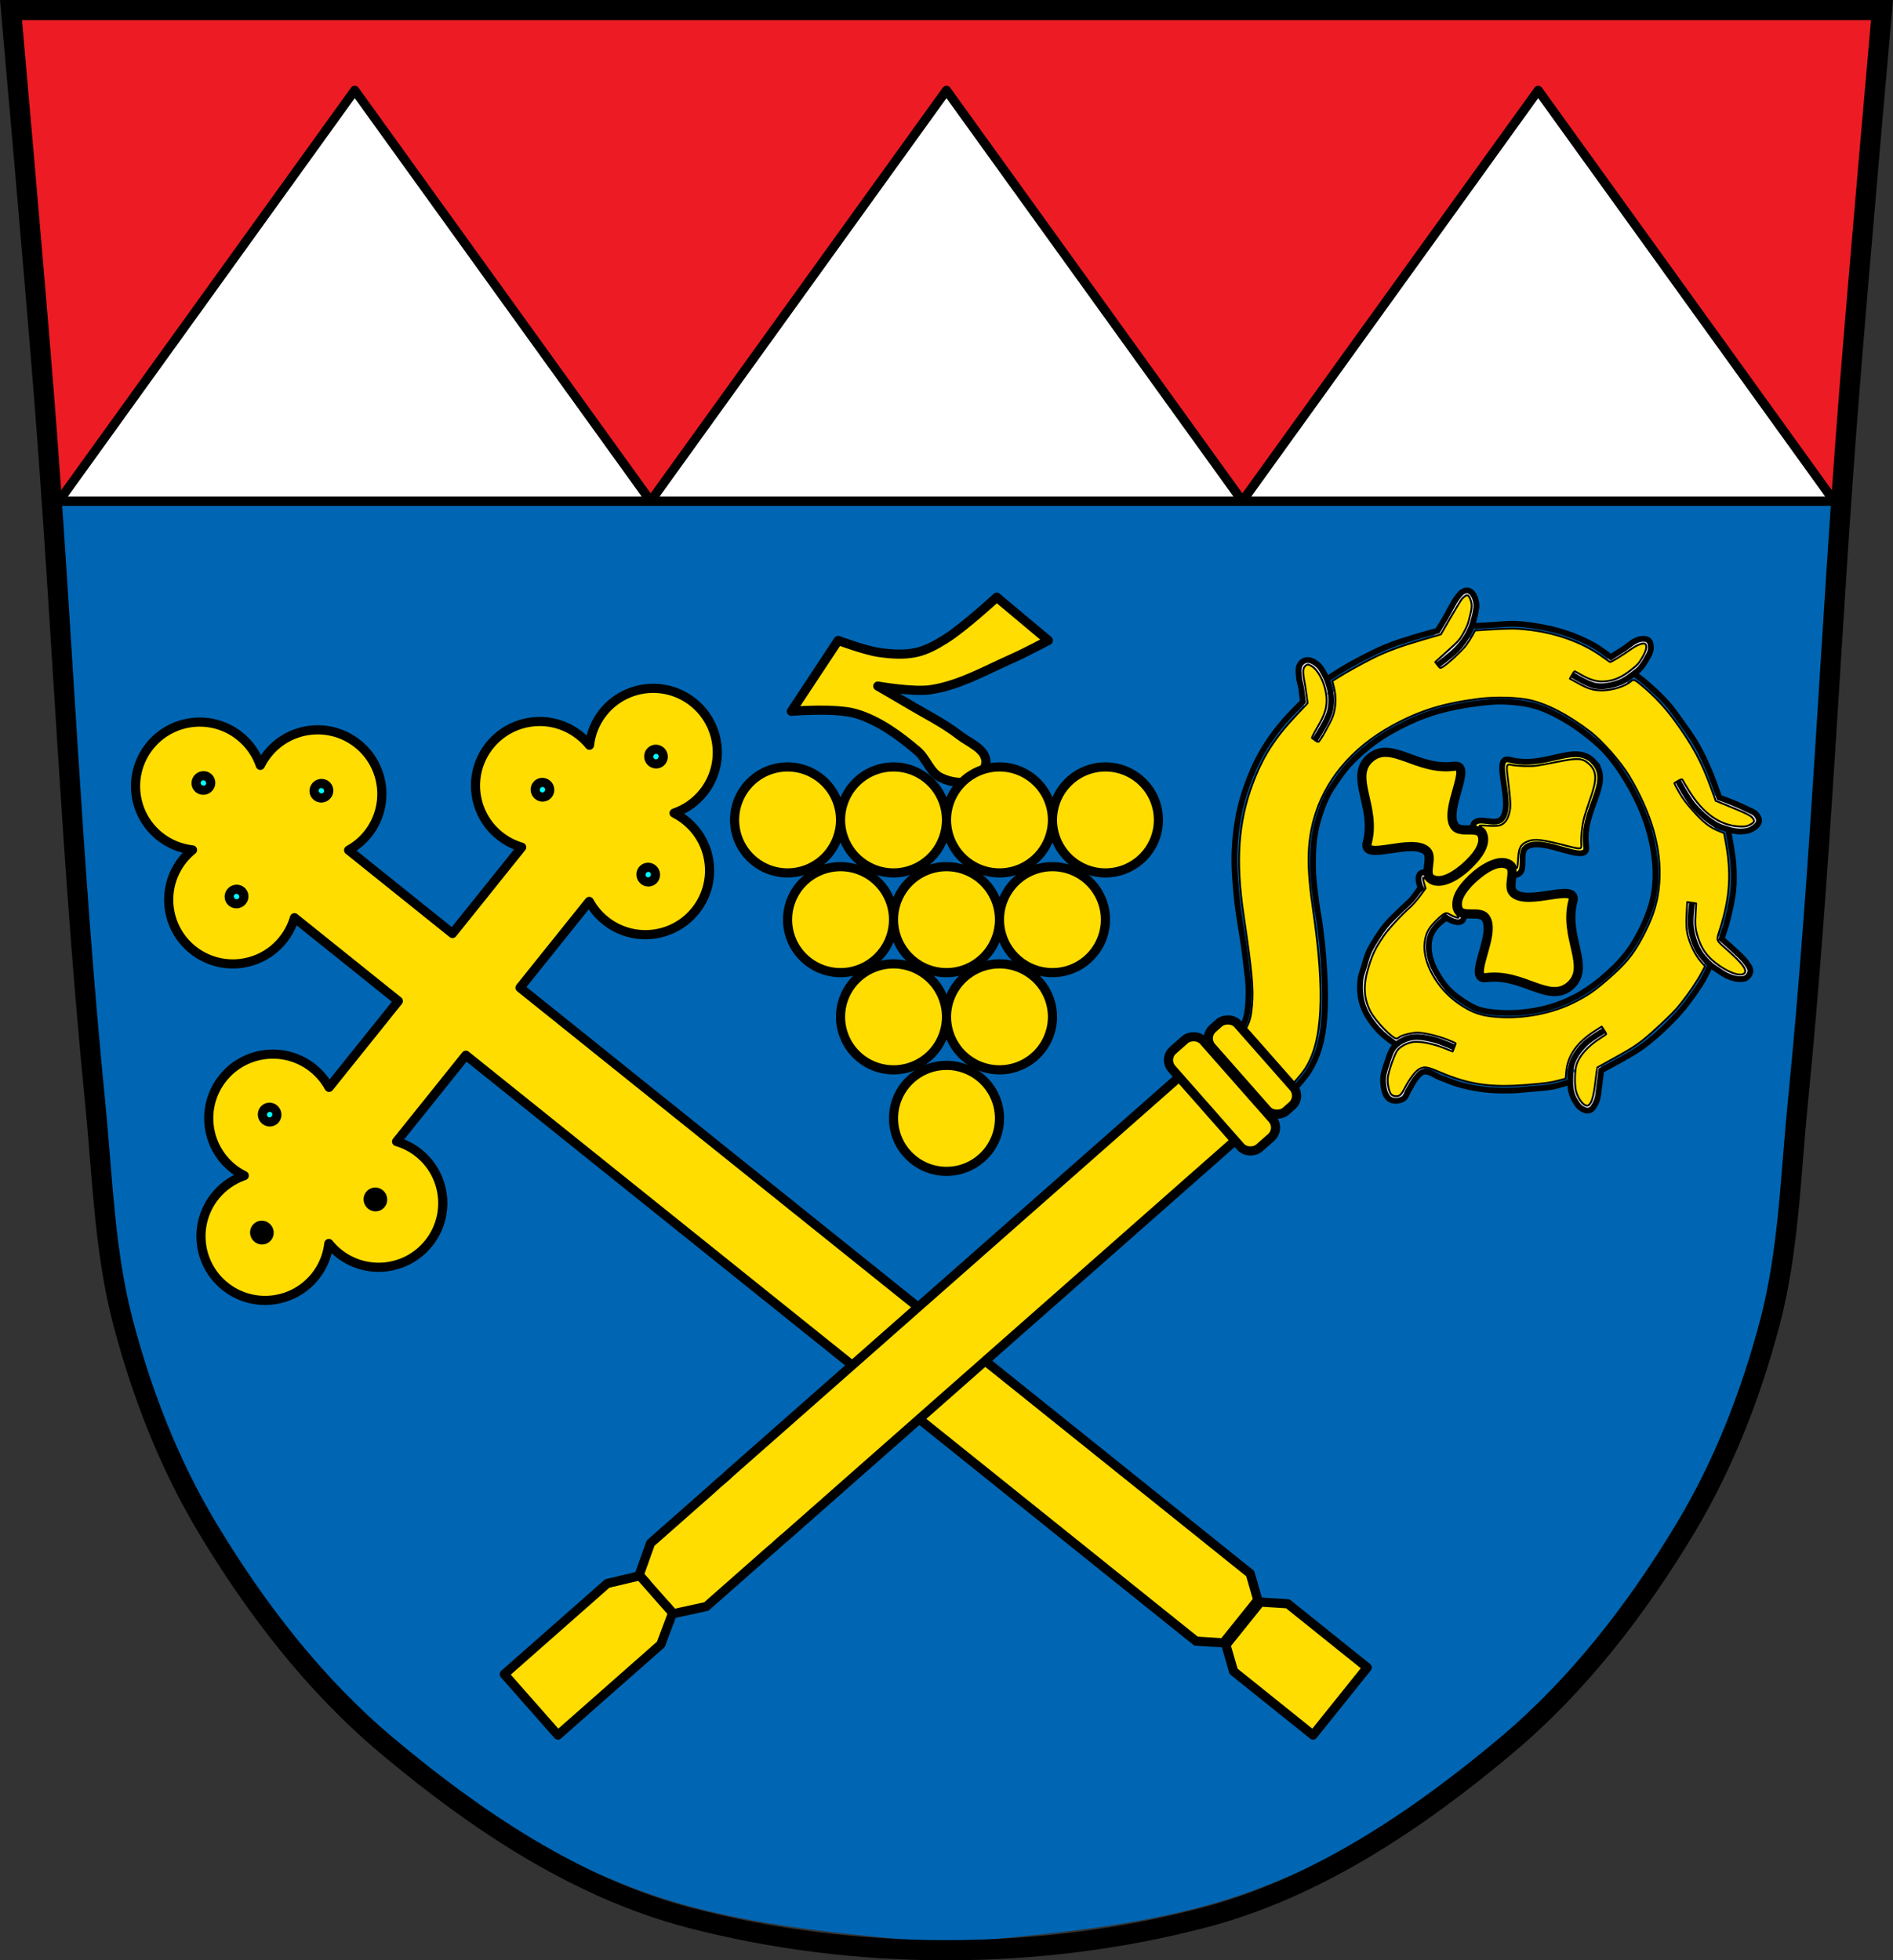
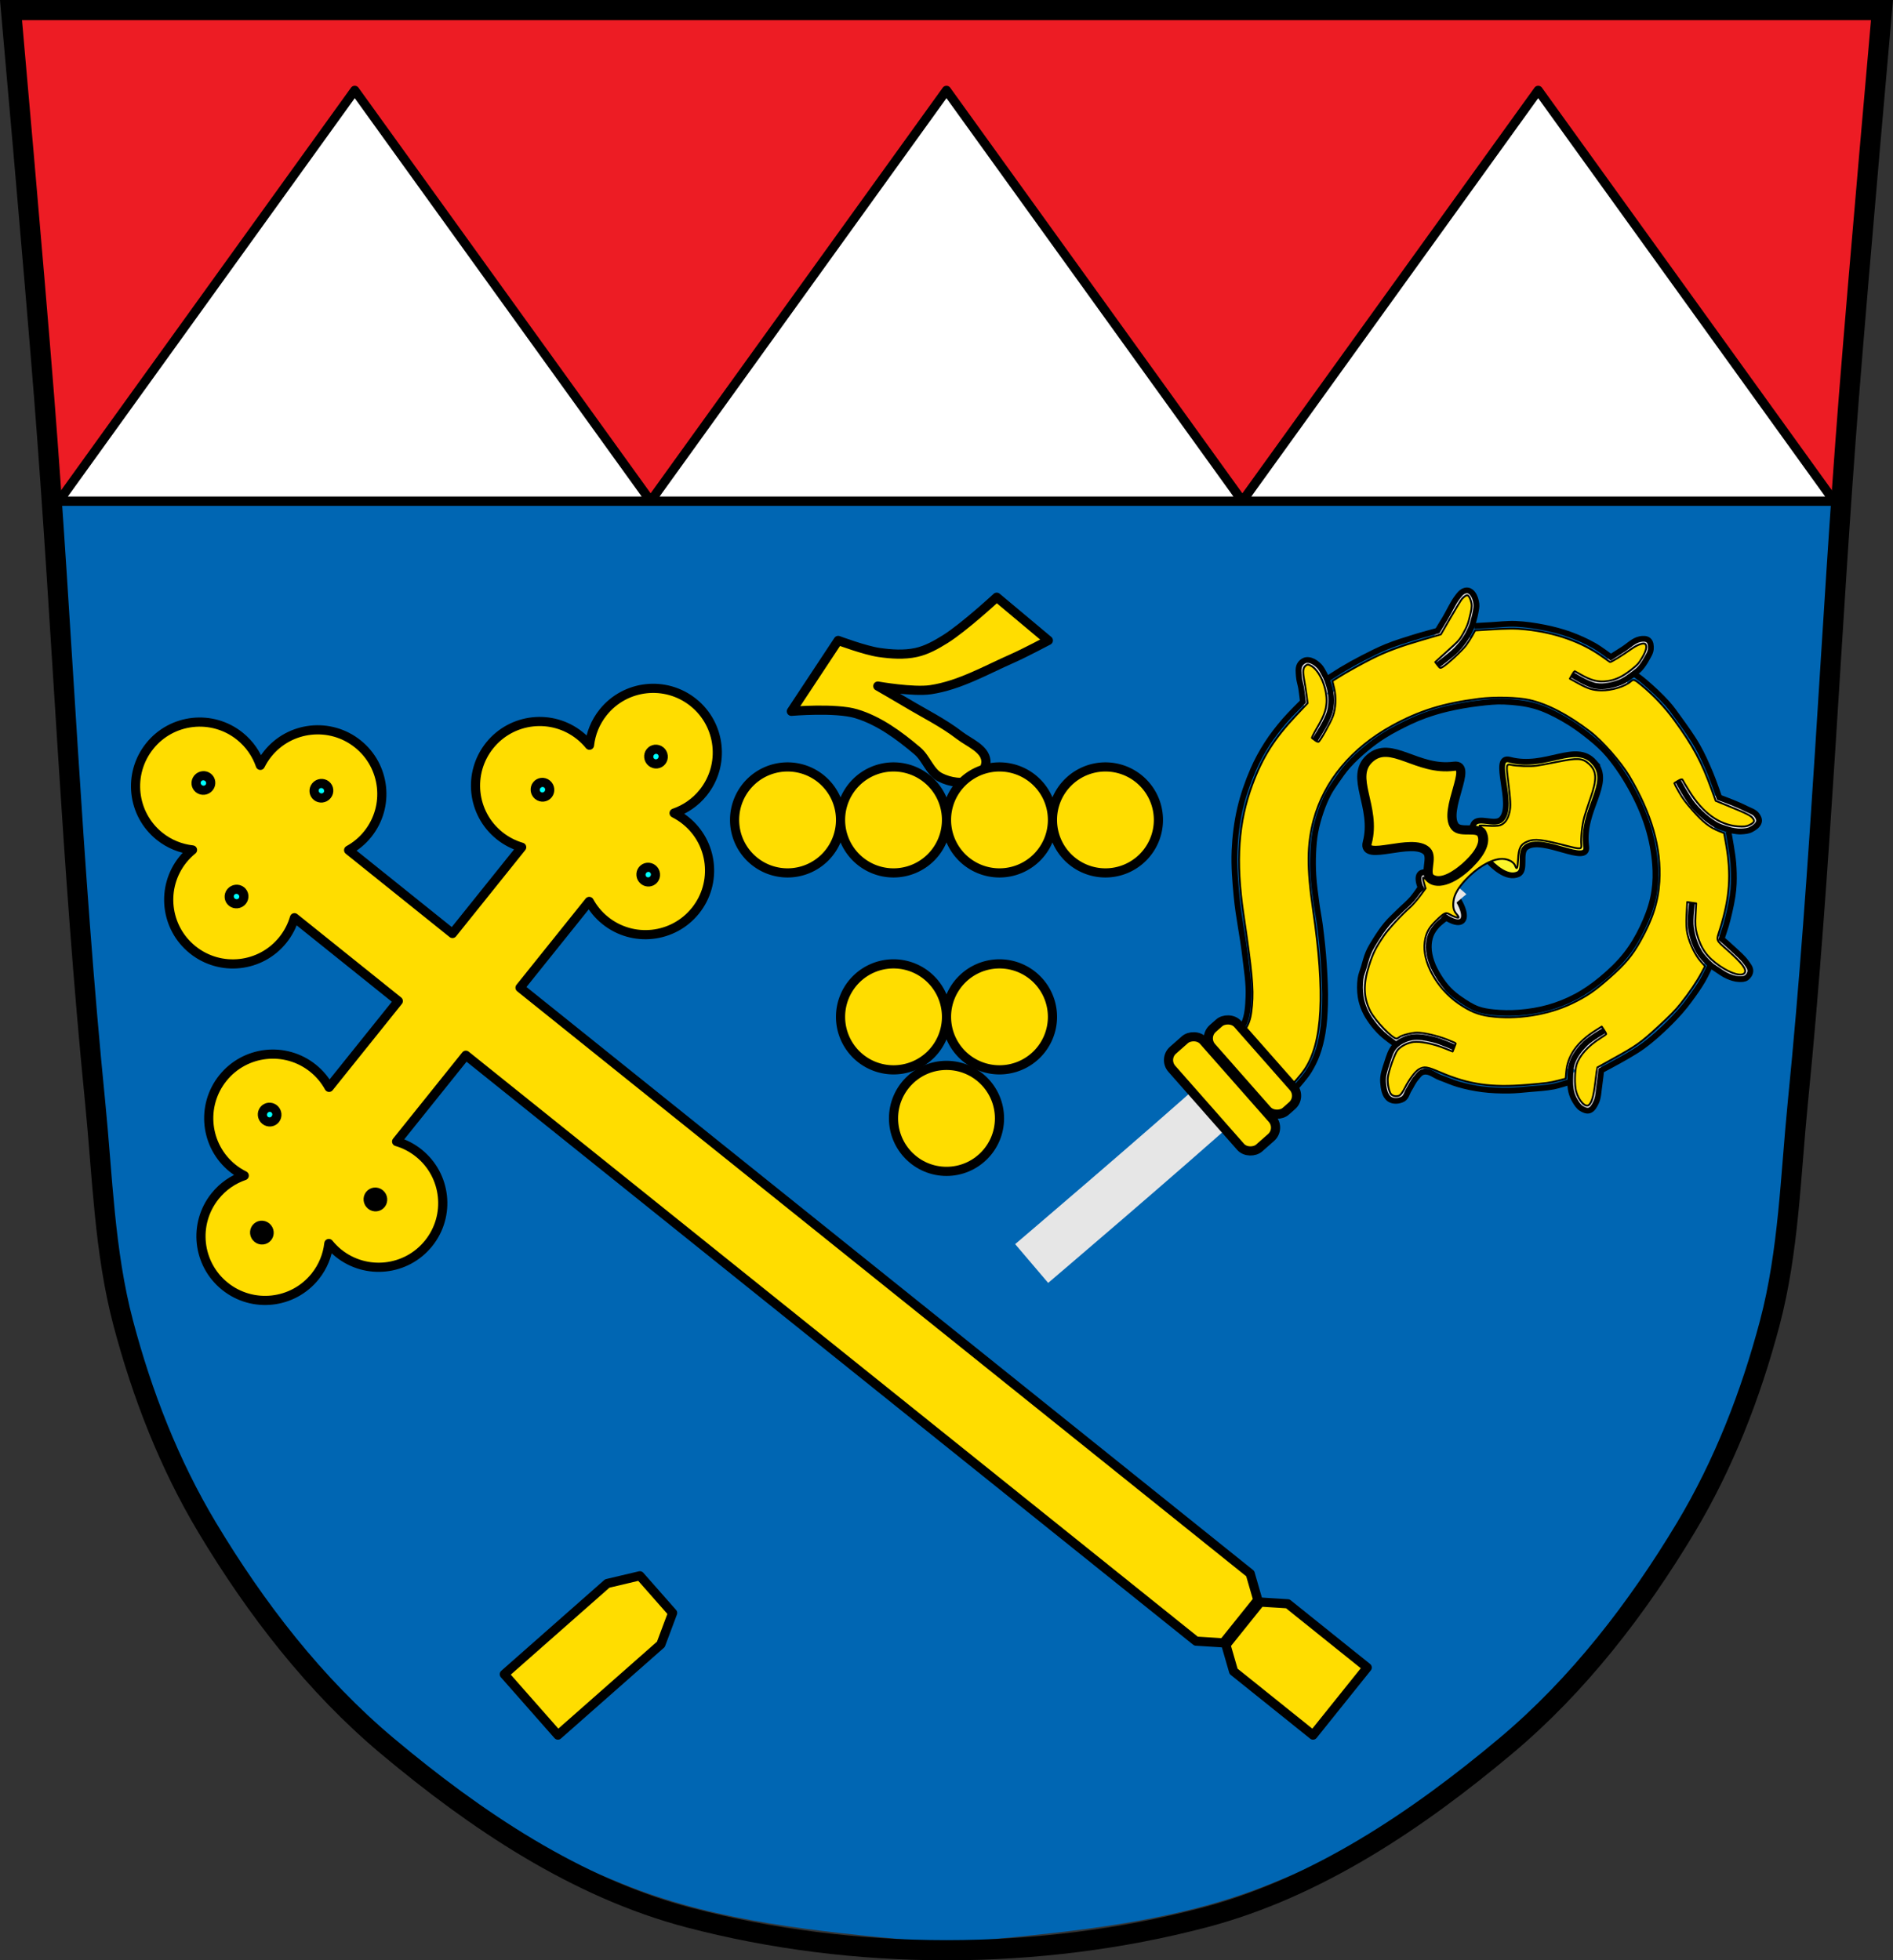
<svg xmlns="http://www.w3.org/2000/svg" xmlns:ns1="http://sodipodi.sourceforge.net/DTD/sodipodi-0.dtd" xmlns:ns2="http://www.inkscape.org/namespaces/inkscape" xmlns:xlink="http://www.w3.org/1999/xlink" viewBox="0 0 1033.019 1069.554" version="1.1" id="svg1133" ns1:docname="DEU_Kolitzheim_COA.svg" ns2:version="0.92.5 (2060ec1f9f, 2020-04-08)" width="1033.019" height="1069.554">
  <rect x="0" y="0" width="1033.019" height="1069.554" fill="#333333" stroke="none" />
  <ns1:namedview pagecolor="#ffffff" bordercolor="#666666" borderopacity="1" objecttolerance="10" gridtolerance="10" guidetolerance="10" ns2:pageopacity="0" ns2:pageshadow="2" ns2:window-width="1920" ns2:window-height="1046" id="namedview1135" showgrid="false" ns2:zoom="0.74143082" ns2:cx="516.5097" ns2:cy="534.77679" ns2:window-x="-11" ns2:window-y="-11" ns2:window-maximized="1" ns2:current-layer="svg1133" ns2:snap-midpoints="true" ns2:snap-smooth-nodes="true" fit-margin-top="0" fit-margin-left="0" fit-margin-right="0" fit-margin-bottom="0" />
  <defs id="defs979">
    <path id="0" d="m -754.28,469.78 c 0,18.1 -13.496,32.766 -30.14,32.766 -16.649,0 -30.14,-14.67 -30.14,-32.766 0,-18.1 13.496,-32.766 30.14,-32.766 16.649,0 30.14,14.67 30.14,32.766 z" ns2:connector-curvature="0" style="fill:#fcdd09;stroke:#000000;stroke-width:5.501;stroke-linecap:round;stroke-linejoin:round" />
    <path id="1" d="m 5609.06,272.85 c 0,18.966 -15.871,34.34 -35.449,34.34 -19.578,0 -35.449,-15.375 -35.449,-34.34 0,-18.966 15.871,-34.34 35.449,-34.34 19.578,0 35.449,15.375 35.449,34.34 z" ns2:connector-curvature="0" style="stroke:#000000;stroke-width:43.809;stroke-linecap:round;stroke-linejoin:round" />
  </defs>
  <path style="fill:#0066b3;fill-opacity:1" d="M 22.965 5.5 L 6.041 5.846 C 6.134 6.893 18.501 146.009 24.023 215.92 C 34.172 344.404 39.135 473.278 51.936 601.547 C 55.951 641.779 56.892 682.717 67.262 721.904 C 77.523 760.683 92.326 798.911 113.172 833.621 C 139.485 877.435 171.627 919.334 211.41 952.67 C 222.283 961.78 233.519 970.734 245.109 979.328 C 276.202 999.408 309.564 1016.125 343.75 1029.447 C 392.65 1048.497 446.199 1053.801 498.449 1058.697 C 510.43 1059.82 522.569 1059.82 534.549 1058.697 C 586.799 1053.801 640.35 1048.501 689.25 1029.447 C 723.481 1016.11 756.88 999.371 788.002 979.26 C 799.559 970.687 810.765 961.756 821.609 952.67 C 861.392 919.334 893.534 877.435 919.848 833.621 C 940.694 798.911 955.497 760.683 965.758 721.904 C 976.127 682.717 977.069 641.779 981.084 601.547 C 993.885 473.278 998.847 344.404 1008.996 215.92 C 1014.518 146.009 1026.883 6.893 1026.977 5.846 L 1010.033 5.5 L 22.965 5.5 z " id="path981" />
  <path style="opacity:1;fill:#ffdd00;fill-opacity:1;fill-rule:nonzero;stroke:#000000;stroke-width:5;stroke-linecap:round;stroke-linejoin:round;stroke-miterlimit:4;stroke-dasharray:none;stroke-dashoffset:0;stroke-opacity:1;paint-order:fill markers stroke" d="m 487.604,525.889 a 28.91,28.91 0 0 0 -28.91,28.908 28.91,28.91 0 0 0 28.91,28.91 28.91,28.91 0 0 0 28.91,-28.91 28.91,28.91 0 0 0 -28.91,-28.908 z m 28.91,28.908 a 28.91,28.91 0 0 0 28.908,28.91 28.91,28.91 0 0 0 28.91,-28.91 28.91,28.91 0 0 0 -28.91,-28.908 28.91,28.91 0 0 0 -28.908,28.908 z" id="path2435-0" ns2:connector-curvature="0" />
  <path style="fill:#ed1c24;stroke:#000000;stroke-width:5;stroke-linecap:round;fill-opacity:1" d="M 23.535 5.5 L 6.041 5.857 C 6.137 6.939 18.502 146.018 24.023 215.92 C 25.537 235.078 26.926 254.246 28.252 273.418 L 1004.768 273.418 C 1006.093 254.246 1007.483 235.078 1008.996 215.92 C 1014.517 146.018 1026.88 6.939 1026.977 5.857 L 1009.482 5.5 L 23.535 5.5 z " id="path983" />
  <path d="m 29.768,273.418 h 975.491" id="path999" ns2:connector-curvature="0" style="fill:none;stroke:#000000;stroke-width:5;stroke-linecap:round" />
  <path style="fill:#ffffff;stroke:#000000;stroke-width:5;stroke-linecap:round;stroke-linejoin:round" d="M 193.585,49.287 32.145,273.408 H 355.054 Z M 355.054,273.408 H 677.964 L 516.495,49.287 Z m 322.91,0 H 1000.874 L 839.405,49.287 Z" id="path1001" ns2:connector-curvature="0" />
  <path style="fill:#ffdd00;stroke:#000000;stroke-width:5;stroke-linejoin:round;fill-opacity:1" ns2:connector-curvature="0" id="path1005" d="m 543.91,325.838 c 0,0 -17.895,16.539 -28.18,22.936 -4.897,3.046 -10.09,5.979 -15.728,7.209 -6.616,1.444 -13.613,0.965 -20.315,0 -7.663,-1.103 -22.281,-6.553 -22.281,-6.553 l -25.558,38.664 c 0,0 24.08,-2.083 35.387,1.311 12.487,3.748 23.47,11.893 33.422,20.315 4.847,4.102 6.779,11.563 12.451,14.417 5.283,2.658 12.361,3.869 17.694,1.311 3.824,-1.834 7.645,-6.266 7.209,-10.485 -0.684,-6.608 -9.154,-9.708 -14.417,-13.762 -8.934,-6.881 -19.16,-11.903 -28.834,-17.694 -5.208,-3.116 -15.728,-9.175 -15.728,-9.175 0,0 19.307,3.392 28.834,1.966 15.728,-2.354 30.01,-10.635 44.562,-17.04 6.707,-2.95 19.66,-9.83 19.66,-9.83 z" />
  <path style="opacity:1;fill:#ffdd00;fill-opacity:1;fill-rule:nonzero;stroke:#000000;stroke-width:5;stroke-linecap:round;stroke-linejoin:round;stroke-miterlimit:4;stroke-dasharray:none;stroke-dashoffset:0;stroke-opacity:1;paint-order:fill markers stroke" d="m 429.783,418.443 a 28.91,28.91 0 0 0 -28.908,28.908 28.91,28.91 0 0 0 28.908,28.91 28.91,28.91 0 0 0 28.91,-28.91 28.91,28.91 0 0 0 -28.91,-28.908 z m 28.91,28.908 a 28.91,28.91 0 0 0 28.91,28.91 28.91,28.91 0 0 0 28.908,-28.91 28.91,28.91 0 0 0 -28.908,-28.908 28.91,28.91 0 0 0 -28.91,28.908 z m 57.818,0 a 28.91,28.91 0 0 0 28.91,28.91 28.91,28.91 0 0 0 28.91,-28.91 28.91,28.91 0 0 0 -28.91,-28.908 28.91,28.91 0 0 0 -28.91,28.908 z m 57.82,0 a 28.91,28.91 0 0 0 28.91,28.91 28.91,28.91 0 0 0 28.908,-28.91 28.91,28.91 0 0 0 -28.908,-28.908 28.91,28.91 0 0 0 -28.91,28.908 z" id="path2435-1" ns2:connector-curvature="0" />
-   <path style="opacity:1;fill:#ffdd00;fill-opacity:1;fill-rule:nonzero;stroke:#000000;stroke-width:5;stroke-linecap:round;stroke-linejoin:round;stroke-miterlimit:4;stroke-dasharray:none;stroke-dashoffset:0;stroke-opacity:1;paint-order:fill markers stroke" d="m 458.693,472.854 a 28.91,28.91 0 0 0 -28.91,28.908 28.91,28.91 0 0 0 28.91,28.91 28.91,28.91 0 0 0 28.91,-28.91 28.91,28.91 0 0 0 -28.91,-28.908 z m 28.91,28.908 a 28.91,28.91 0 0 0 28.908,28.91 28.91,28.91 0 0 0 28.91,-28.91 28.91,28.91 0 0 0 -28.91,-28.908 28.91,28.91 0 0 0 -28.908,28.908 z m 57.818,0 a 28.91,28.91 0 0 0 28.91,28.91 28.91,28.91 0 0 0 28.91,-28.91 28.91,28.91 0 0 0 -28.91,-28.908 28.91,28.91 0 0 0 -28.91,28.908 z" id="path2435-8" ns2:connector-curvature="0" />
  <circle style="opacity:1;fill:#ffdd00;fill-opacity:1;fill-rule:nonzero;stroke:#000000;stroke-width:5;stroke-linecap:round;stroke-linejoin:round;stroke-miterlimit:4;stroke-dasharray:none;stroke-dashoffset:0;stroke-opacity:1;paint-order:fill markers stroke" id="path2435" cx="516.513" cy="610.192" r="28.91" />
  <path style="fill:#ffdd00;stroke:#000000;stroke-width:5;stroke-linecap:round;stroke-linejoin:round;fill-opacity:1" ns2:connector-curvature="0" id="path1031" d="m 81.68,407.078 c -12.1,15.08 -9.679,37.11 5.398,49.2 5.358,4.299 11.623,6.737 17.979,7.453 -1.903,1.544 -3.692,3.303 -5.288,5.293 -12.1,15.08 -9.679,37.11 5.398,49.2 15.08,12.1 37.11,9.68 49.2,-5.398 2.97,-3.703 5.07,-7.828 6.317,-12.12 l 56.672,45.47 -37.781,47.09 c -2.147,-3.91 -5.074,-7.476 -8.77,-10.442 -15.08,-12.1 -37.11,-9.68 -49.2,5.398 -12.1,15.08 -9.679,37.11 5.398,49.2 1.981,1.59 4.102,2.908 6.285,4 -6.05,2.076 -11.61,5.832 -15.911,11.193 -12.1,15.08 -9.68,37.11 5.398,49.2 15.08,12.1 37.11,9.68 49.2,-5.398 4.301,-5.361 6.763,-11.6 7.477,-17.959 1.54,1.894 3.287,3.679 5.268,5.268 15.08,12.1 37.11,9.68 49.2,-5.398 12.1,-15.08 9.68,-37.11 -5.398,-49.2 -3.696,-2.965 -7.812,-5.05 -12.09,-6.298 l 37.781,-47.09 398.46,319.67 14.952,0.938 18.773,-23.4 -4.158,-14.393 -398.46,-319.67 37.762,-47.07 c 2.147,3.91 5.074,7.477 8.77,10.442 15.08,12.1 37.11,9.68 49.2,-5.398 12.1,-15.08 9.68,-37.11 -5.398,-49.2 -1.98,-1.588 -4.084,-2.933 -6.266,-4.03 6.04,-2.078 11.596,-5.815 15.892,-11.169 12.1,-15.08 9.68,-37.11 -5.398,-49.2 -15.08,-12.1 -37.11,-9.68 -49.2,5.398 -4.295,5.354 -6.739,11.584 -7.458,17.935 -1.539,-1.893 -3.308,-3.656 -5.288,-5.244 -15.08,-12.1 -37.11,-9.68 -49.2,5.398 -12.1,15.08 -9.679,37.11 5.398,49.2 3.696,2.965 7.812,5.05 12.09,6.298 l -37.762,47.07 -56.672,-45.47 c 3.908,-2.147 7.458,-5.05 10.422,-8.746 12.1,-15.08 9.68,-37.11 -5.398,-49.2 -15.08,-12.1 -37.11,-9.68 -49.2,5.398 -1.596,1.99 -2.906,4.092 -4,6.285 -2.077,-6.05 -5.835,-11.612 -11.193,-15.911 -15.08,-12.1 -37.11,-9.68 -49.2,5.398 z" />
  <use y="0" x="0" id="use1033" transform="matrix(0.07,-0.088,0.09,0.073,-271.8,1143.078)" xlink:href="#1" width="1040.99" height="1084.34" />
  <use y="0" x="0" id="use1035" transform="matrix(0.07,-0.088,0.09,0.073,-267.57,1078.688)" xlink:href="#1" width="1040.99" height="1084.34" style="fill:#00ffff" />
  <use y="0" x="0" id="use1037" transform="matrix(0.07,-0.088,0.09,0.073,-209.85,1124.987)" xlink:href="#1" width="1040.99" height="1084.34" />
  <use y="0" x="0" id="use1039" transform="matrix(-0.07,0.088,0.09,0.073,723.57,-97.602)" xlink:href="#1" width="1040.99" height="1084.34" style="fill:#00ffff" />
  <use y="0" x="0" id="use1041" transform="matrix(-0.07,0.088,0.09,0.073,661.62,-79.512)" xlink:href="#1" width="1040.99" height="1084.34" style="fill:#00ffff" />
  <use y="0" x="0" id="use1043" transform="matrix(-0.07,0.088,0.09,0.073,719.34,-33.201)" xlink:href="#1" width="1040.99" height="1084.34" style="fill:#00ffff" />
  <use y="0" x="0" id="use1045" transform="matrix(0.088,0.07,-0.073,0.09,-359.56,12.49)" xlink:href="#1" width="1040.99" height="1084.34" style="fill:#00ffff" />
  <use y="0" x="0" id="use1047" transform="matrix(0.088,0.07,-0.073,0.09,-295.17,16.718)" xlink:href="#1" width="1040.99" height="1084.34" style="fill:#00ffff" />
  <use y="0" x="0" id="use1049" transform="matrix(0.088,0.07,-0.073,0.09,-341.48,74.438)" xlink:href="#1" width="1040.99" height="1084.34" style="fill:#00ffff" />
  <path style="fill:#ffdd00;stroke:#000000;stroke-width:5;stroke-linecap:round;stroke-linejoin:round;fill-opacity:1" ns2:connector-curvature="0" id="path1051" d="m 669.01,897.488 4.158,14.393 43.36,34.789 29.568,-36.855 -43.36,-34.789 -14.952,-0.938 -18.773,23.4 z" />
  <path d="m 562.986,689.381 c 0,0 71.816,-61.143 106.85,-92.697 9.311,-8.386 21.698,-14.545 27.457,-25.671 4.923,-9.508 4.103,-21.113 4.364,-31.814 0.59,-24.224 -7.788,-48.217 -6.364,-72.407 0.757,-12.866 2.619,-26.089 7.881,-37.857 5.691,-12.729 14.613,-24.178 24.835,-33.664 10.117,-9.396 22.34,-16.688 35.057,-22.065 14.569,-6.16 30.34,-9.984 46.109,-11.197 11.687,-0.898 23.872,-0.588 35.027,2.979 14.749,4.713 28.527,13.229 39.985,23.64 11.763,10.688 21.509,24.071 28.079,38.546 7.627,16.8 13.473,35.576 12.231,53.992 -1.21,17.916 -8.364,35.895 -18.861,50.471 -10.337,14.364 -25.25,25.87 -41.257,33.416 -12.687,5.982 -27.214,8.018 -41.228,8.368 -9.299,0.234 -18.977,-0.664 -27.59,-4.169 -6.462,-2.631 -11.746,-7.618 -16.994,-12.214 -3.014,-2.639 -8.243,-8.75 -8.243,-8.75" id="path1053" ns2:connector-curvature="0" style="fill:none;stroke:#e6e6e6;stroke-width:27.793" />
-   <path d="m 683.288,603.576 c 2.899,3.289 2.615,8.243 -0.676,11.144 L 428.191,838.947 c -0.214,0.189 -0.447,0.334 -0.673,0.492 l -1.979,1.744 c -1.085,0.998 -2.158,2.003 -3.286,2.997 -0.898,0.792 -1.806,1.518 -2.708,2.285 l -34.093,30.047 -18.028,3.936 -3.962,-4.495 c -3.756,-0.027 -6.684,-1.086 -8.555,-3.209 -1.871,-2.123 -2.552,-5.159 -2.109,-8.891 l -3.986,-4.523 6.195,-17.363 32.765,-28.876 c 1.289,-1.195 2.593,-2.387 3.935,-3.57 1.269,-1.119 2.536,-2.2 3.81,-3.256 l 1.47,-1.296 c 0.198,-0.239 0.415,-0.467 0.656,-0.68 L 652.064,580.062 c 3.291,-2.9 8.242,-2.559 11.14,0.73 l 20.083,22.787 z" id="path1055" ns2:connector-curvature="0" style="fill:#ffdd00;stroke:#000000;stroke-width:5;stroke-linecap:round;stroke-linejoin:round;fill-opacity:1" />
  <path style="fill:#e6e6e6;stroke:#e6e6e6;stroke-width:0.632" ns2:connector-curvature="0" id="path1057" d="m 932.928,485.88 c 0,0 -1.201,14.1 1.472,20.354 2.248,5.261 8.034,8.187 11.52,12.723 3.014,3.921 10.94,8.422 8.067,12.451 -3.979,5.581 -14.739,-0.49 -19.95,-4.935 -0.52,-0.445 -0.136,-1.725 -0.802,-1.892 -4.416,-1.115 -10.674,8.54 -10.674,8.54" />
  <path style="fill:#e6e6e6;stroke:#e6e6e6;stroke-width:0.632" ns2:connector-curvature="0" id="path1059" d="m 891.519,561.865 c 0,0 -12.283,7.037 -15.91,12.795 -3.051,4.845 -2.173,11.268 -3.925,16.717 -1.514,4.711 -0.717,13.794 -5.664,13.724 -6.851,-0.097 -7.972,-12.406 -7.266,-19.223 0.07,-0.682 1.34,-1.094 1.101,-1.736 -1.591,-4.267 -13.089,-3.918 -13.089,-3.918" />
  <path style="fill:#fbf52c;stroke:#000000;stroke-width:3.159" ns2:connector-curvature="0" id="path1063" d="m 869.995,415.931 c 10.159,11.527 -7.109,25.769 -4.392,45.9 1.457,10.826 -24.047,-6.117 -32.772,0.463 -4.085,3.081 0.271,12.667 -4.425,14.693 -6.046,2.608 -13.303,-3.905 -17.655,-8.842 -4.351,-4.937 -9.901,-12.954 -6.553,-18.626 2.597,-4.402 11.565,1.123 15.132,-2.544 7.628,-7.831 -5.98,-35.264 4.578,-32.454 19.627,5.22 35.929,-10.117 46.089,1.411 z" />
  <path style="fill:#e6e6e6;stroke:#000000;stroke-width:3.158;stroke-linecap:round" ns2:connector-curvature="0" id="path1065" d="m 775.106,476.608 c -2.741,2.416 0.129,10.162 6.417,17.296 6.288,7.135 13.608,10.958 16.353,8.539 2.741,-2.416 -0.129,-10.162 -6.417,-17.296 -6.288,-7.135 -13.608,-10.958 -16.353,-8.539 z" />
-   <path style="fill:#e6e6e6;stroke:#e6e6e6;stroke-width:5.055;stroke-linecap:round" ns2:connector-curvature="0" id="path1069" d="m 799.969,469.257 c -5.388,4.748 -7.448,11.217 -4.604,14.445 2.847,3.23 9.519,1.998 14.909,-2.752 5.388,-4.748 7.448,-11.217 4.604,-14.445 -2.847,-3.23 -9.519,-1.998 -14.909,2.752 z" />
  <path style="fill:#e6e6e6;stroke:#e6e6e6;stroke-width:0.675" ns2:connector-curvature="0" id="path1071" d="m 789.146,538.167 c 0,0 -5.332,-4.992 -6.802,-8.263 -2.286,-5.086 -3.497,-11.02 -2.73,-16.752 0.482,-3.607 2.343,-7.122 4.491,-10.196 4.123,-5.9 15.591,-15.078 15.591,-15.078 l -12.455,-10.855 c 0,0 -12.131,10.277 -17.88,15.758 -5.158,4.917 -10.838,9.51 -14.879,15.34 -4.67,6.739 -9.041,14.209 -10.386,22.076 -1.194,6.981 -0.406,14.429 2.334,20.67 3.516,8.011 17.239,19.56 17.239,19.56 z" />
  <path style="fill:#e6e6e6;stroke:#e6e6e6;stroke-width:0.632" d="m 923.227,413.232 c 0,0 3.978,13.577 8.731,18.44 3.999,4.091 10.452,4.728 15.344,7.696 4.228,2.565 13.247,3.896 12.025,8.689 -1.694,6.64 -13.923,4.871 -20.392,2.613 -0.646,-0.226 -0.751,-1.558 -1.431,-1.474 -4.521,0.556 -6.867,11.819 -6.867,11.819" id="path1073" ns2:connector-curvature="0" />
  <path style="fill:#e6e6e6;stroke:#e6e6e6;stroke-width:0.632" d="m 849.796,359.913 c 0,0 13.441,4.42 20.149,3.265 5.637,-0.972 9.829,-5.927 15.051,-8.273 4.513,-2.028 10.731,-8.701 13.986,-4.977 4.507,5.157 -3.895,14.226 -9.428,18.269 -0.553,0.404 -1.71,-0.264 -2.027,0.343 -2.109,4.039 5.834,12.352 5.834,12.352" id="path1075" ns2:connector-curvature="0" />
  <path style="fill:#e6e6e6;stroke:#e6e6e6;stroke-width:0.632" d="m 762.391,354.219 c 0,0 13.977,-2.234 19.407,-6.336 4.569,-3.451 6.023,-9.771 9.59,-14.249 3.083,-3.869 5.553,-12.649 10.153,-10.831 6.371,2.516 3.055,14.426 -0.008,20.553 -0.307,0.613 -1.642,0.548 -1.645,1.234 -0.023,4.555 10.847,8.297 10.847,8.297" id="path1077" ns2:connector-curvature="0" />
  <path style="fill:#e6e6e6;stroke:#e6e6e6;stroke-width:0.632" d="m 700.119,409.085 c 0,0 9.72,-10.291 11.524,-16.852 1.518,-5.52 -1.184,-11.411 -1.086,-17.134 0.086,-4.945 -3.311,-13.405 1.444,-14.771 6.586,-1.891 11.221,9.559 12.527,16.283 0.131,0.672 -0.967,1.436 -0.552,1.98 2.759,3.623 13.666,-0.041 13.666,-0.041" id="path1079" ns2:connector-curvature="0" />
  <path style="fill:#e6e6e6;stroke:#e6e6e6;stroke-width:0.851" ns2:connector-curvature="0" id="path1083" d="m 814.901,560.697 c 0,0 -18.98,1.806 -26.63,6.856 -6.436,4.248 -8.933,12.62 -14.112,18.334 -4.477,4.939 -8.549,16.53 -14.576,13.692 -8.347,-3.927 -2.875,-19.654 1.773,-27.63 0.466,-0.798 2.253,-0.597 2.317,-1.518 0.422,-6.121 -13.872,-12.092 -13.872,-12.092" />
-   <path style="fill:#ffdd00;stroke:#000000;stroke-width:5;stroke-linejoin:round;fill-opacity:1" d="m 856.893,537.768 c 11.535,-10.166 -3.796,-26.452 1.445,-46.086 2.819,-10.553 -24.626,3.061 -32.454,-4.554 -3.663,-3.567 1.874,-12.536 -2.533,-15.129 -5.669,-3.343 -13.691,2.212 -18.632,6.566 -4.941,4.355 -11.46,11.615 -8.856,17.659 2.022,4.695 11.61,0.335 14.691,4.414 6.575,8.719 -10.391,34.239 0.439,32.769 20.131,-2.726 34.366,14.526 45.903,4.358 z" id="path1087" ns2:connector-curvature="0" />
  <path style="fill:#ffdd00;stroke:#000000;stroke-width:5;stroke-linejoin:round;fill-opacity:1" d="m 747.558,413.709 c 11.535,-10.166 25.765,7.09 45.903,4.358 10.824,-1.471 -6.132,24.045 0.439,32.769 3.079,4.082 12.672,-0.284 14.691,4.414 2.605,6.045 -3.915,13.304 -8.856,17.659 -4.941,4.355 -12.963,9.909 -18.632,6.566 -4.403,-2.596 1.127,-11.56 -2.533,-15.129 -7.823,-7.619 -35.273,6.006 -32.454,-4.554 5.234,-19.629 -10.092,-35.919 1.445,-46.086 z" id="path1089" ns2:connector-curvature="0" />
  <path style="fill:none;stroke:#000000;stroke-width:3.159" ns2:connector-curvature="0" id="path1093" d="m 663.4,575.265 c 0,0 5.373,-4.882 7.832,-7.545 2.709,-2.935 5.944,-5.631 7.598,-9.268 2.059,-4.53 2.263,-9.748 2.472,-14.717 0.307,-7.318 -0.988,-14.62 -1.809,-21.897 -1.227,-10.885 -3.626,-21.622 -4.654,-32.526 -0.783,-8.315 -1.498,-16.685 -1.148,-25.029 0.325,-7.738 1.264,-15.493 3.009,-23.04 1.688,-7.294 4.179,-14.414 7.153,-21.282 2.115,-4.881 4.685,-9.58 7.559,-14.057 2.839,-4.421 6.104,-8.57 9.516,-12.566 3.146,-3.684 10.067,-10.48 10.067,-10.48 0,0 -0.523,-4.837 -0.908,-7.236 -0.355,-2.206 -1.146,-4.347 -1.293,-6.577 -0.133,-2.043 -0.504,-4.286 0.388,-6.13 0.56,-1.159 1.664,-2.135 2.87,-2.584 1.023,-0.381 2.232,-0.26 3.272,0.066 1.751,0.543 3.303,1.723 4.595,3.024 1.122,1.129 1.833,2.61 2.603,4.003 0.707,1.278 1.361,2.597 1.841,3.976 0.955,2.75 1.785,5.594 2.034,8.495 0.214,2.494 0.062,5.047 -0.475,7.492 -0.487,2.214 -1.466,4.302 -2.45,6.338 -1.698,3.502 -5.938,10.055 -5.938,10.055" />
  <rect style="fill:#ffdd00;stroke:#000000;stroke-width:5;stroke-linecap:round;stroke-linejoin:round;fill-opacity:1" id="rect1095" rx="7.167" width="71.136" height="23.043" x="-924.492" y="-117.244" transform="matrix(-0.661,-0.75,-0.75,0.661,0,0)" ry="7.167" />
  <path style="fill:none;stroke:#000000;stroke-width:3.159" d="m 724.44,370.372 c 0,0 4.882,-3.245 7.396,-4.75 3.886,-2.325 7.847,-4.534 11.873,-6.607 4.279,-2.202 8.584,-4.381 13.043,-6.191 4.846,-1.966 9.856,-3.497 14.851,-5.052 4.26,-1.325 12.883,-3.637 12.883,-3.637 0,0 2.819,-4.6 4.2,-6.916 2.3,-3.856 4.054,-8.076 6.807,-11.624 0.84,-1.082 1.704,-2.259 2.919,-2.894 0.831,-0.435 1.85,-0.706 2.766,-0.509 0.973,0.208 1.848,0.906 2.457,1.692 1.215,1.57 1.791,3.628 2.038,5.599 0.198,1.58 -0.208,3.185 -0.474,4.757 -0.221,1.309 -0.585,2.592 -0.929,3.873 -0.296,1.1 -0.558,2.213 -0.977,3.272 -0.861,2.181 -1.879,4.318 -3.135,6.299 -1.554,2.453 -3.358,4.769 -5.392,6.841 -3.102,3.16 -10.279,8.416 -10.279,8.416" id="path1097" ns2:connector-curvature="0" />
  <path style="fill:none;stroke:#000000;stroke-width:3.159" d="m 804.565,341.545 c 0,0 5.719,-0.337 8.579,-0.487 4.626,-0.24 9.259,-0.852 13.892,-0.669 5.237,0.206 10.459,0.982 15.601,2.003 4.726,0.94 9.419,2.145 13.948,3.779 4.638,1.674 9.168,3.711 13.454,6.147 3.173,1.799 9.009,6.206 9.009,6.206 0,0 4.377,-2.829 6.592,-4.203 3.058,-1.896 5.721,-4.844 9.243,-5.575 1.564,-0.324 3.55,-0.417 4.746,0.639 1.213,1.07 1.357,3.079 1.241,4.694 -0.148,2.044 -1.418,3.862 -2.411,5.661 -0.959,1.744 -2.068,3.428 -3.389,4.916 -0.801,0.902 -1.753,1.677 -2.714,2.392 -2.748,2.045 -5.503,4.266 -8.721,5.436 -3.984,1.448 -8.401,2.4 -12.593,1.775 -4.773,-0.713 -13.116,-6.121 -13.116,-6.121" id="path1099" ns2:connector-curvature="0" />
  <path style="fill:none;stroke:#000000;stroke-width:3.159" d="m 892.202,367.944 c 0,0 3.299,2.372 4.843,3.688 4.473,3.813 8.836,7.793 12.768,12.164 2.286,2.541 4.256,5.354 6.254,8.129 3.584,4.979 7.235,9.94 10.269,15.267 2.664,4.675 4.84,9.621 6.932,14.577 1.848,4.378 4.953,13.363 4.953,13.363 0,0 4.589,1.673 6.846,2.605 2.657,1.098 5.317,2.206 7.875,3.516 1.921,0.983 4.224,1.587 5.597,3.252 0.859,1.043 1.635,2.514 1.329,3.831 -0.452,1.942 -2.498,3.264 -4.256,4.206 -1.617,0.866 -3.559,1.008 -5.389,1.112 -1.486,0.085 -2.979,-0.155 -4.448,-0.4 -0.887,-0.149 -1.76,-0.379 -2.619,-0.648 -2.33,-0.729 -4.746,-1.359 -6.846,-2.605 -4.542,-2.697 -8.585,-6.307 -12.037,-10.302 -3.502,-4.052 -8.567,-13.592 -8.567,-13.592" id="path1101" ns2:connector-curvature="0" />
  <path style="fill:none;stroke:#000000;stroke-width:3.159" d="m 943.211,453.706 c 0,0 1.003,5.369 1.422,8.067 0.473,3.039 0.991,6.078 1.234,9.143 0.292,3.701 0.399,7.426 0.259,11.135 -0.087,2.332 -0.346,4.659 -0.684,6.967 -0.406,2.769 -0.999,5.509 -1.611,8.239 -0.574,2.555 -1.204,5.1 -1.934,7.616 -0.717,2.474 -2.4,7.344 -2.4,7.344 0,0 4.337,3.741 6.405,5.719 2.427,2.321 5.104,4.464 7.038,7.21 0.984,1.399 2.31,2.903 2.246,4.613 -0.054,1.438 -0.988,2.912 -2.17,3.732 -1.154,0.8 -2.752,0.771 -4.155,0.706 -2.049,-0.094 -4.059,-0.775 -5.944,-1.581 -2.298,-0.983 -4.318,-2.524 -6.401,-3.907 -1.069,-0.71 -2.179,-1.381 -3.122,-2.251 -2.424,-2.236 -4.793,-4.66 -6.412,-7.535 -2.213,-3.929 -3.644,-8.372 -4.262,-12.838 -0.618,-4.462 0.617,-13.498 0.617,-13.498" id="path1103" ns2:connector-curvature="0" />
  <path style="fill:none;stroke:#000000;stroke-width:3.159" d="m 933.259,526.814 c 0,0 -2.591,5.562 -4.149,8.204 -2.207,3.744 -4.748,7.287 -7.333,10.781 -1.579,2.136 -3.224,4.229 -4.987,6.215 -3.144,3.539 -6.473,6.922 -9.95,10.134 -3.303,3.051 -6.712,6.005 -10.341,8.659 -2.649,1.938 -5.488,3.608 -8.315,5.282 -4.716,2.79 -14.404,7.921 -14.404,7.921 0,0 -0.574,5.612 -1.016,8.398 -0.483,3.045 -0.453,6.293 -1.784,9.075 -0.82,1.712 -1.854,3.781 -3.662,4.364 -1.442,0.464 -3.123,-0.312 -4.402,-1.123 -1.538,-0.974 -2.544,-2.647 -3.48,-4.207 -0.898,-1.495 -1.576,-3.145 -1.99,-4.839 -0.503,-2.055 -0.602,-4.206 -0.566,-6.321 0.057,-3.344 0.041,-6.832 1.236,-9.955 1.444,-3.776 4.051,-7.111 6.919,-9.961 3.007,-2.991 10.49,-7.199 10.49,-7.199" id="path1105" ns2:connector-curvature="0" />
  <path style="fill:none;stroke:#000000;stroke-width:3.159" d="m 855.783,590.58 c 0,0 -5.285,1.708 -8.005,2.233 -4.252,0.82 -8.599,1.024 -12.912,1.413 -3.829,0.345 -7.662,0.778 -11.506,0.817 -4.834,0.048 -9.69,-0.122 -14.485,-0.737 -4.387,-0.563 -8.741,-1.476 -12.992,-2.695 -3.424,-0.982 -6.672,-2.497 -10.022,-3.705 -2.946,-1.063 -5.631,-3.718 -8.862,-3.12 -2.07,0.383 -2.967,2.004 -4.143,3.33 -1.672,1.885 -2.655,4.282 -4.002,6.42 -1.07,1.703 -1.471,4.121 -3.23,5.096 -2.145,1.19 -5.328,1.43 -7.354,0.052 -2.693,-1.831 -3.251,-5.865 -3.525,-9.11 -0.313,-3.718 1.06,-7.427 2.234,-10.971 1.023,-3.078 1.904,-6.458 4.148,-8.799 2.349,-2.451 5.689,-4.072 9.019,-4.734 3.906,-0.776 8.015,0.201 11.898,1.088 3.999,0.913 11.521,4.311 11.521,4.311" id="path1107" ns2:connector-curvature="0" />
  <path style="fill:none;stroke:#000000;stroke-width:3.159" d="m 761.379,569.614 c 0,0 -4.963,-3.503 -7.168,-5.578 -2.108,-1.983 -4.044,-4.17 -5.741,-6.514 -1.489,-2.056 -2.848,-4.238 -3.857,-6.567 -0.987,-2.277 -1.749,-4.685 -2.112,-7.141 -0.482,-3.27 -0.51,-6.643 -0.054,-9.919 0.289,-2.077 1.141,-4.037 1.752,-6.044 0.819,-2.692 1.445,-5.462 2.566,-8.049 1.049,-2.429 2.451,-4.698 3.859,-6.937 1.849,-2.941 3.785,-5.845 6.011,-8.512 2.118,-2.54 4.602,-4.752 6.946,-7.086 2.34,-2.331 4.943,-4.409 7.105,-6.905 1.93,-2.227 5.198,-7.152 5.198,-7.152" id="path1109" ns2:connector-curvature="0" />
  <path style="fill:none;stroke:#000000;stroke-width:3.159" d="m 691.915,606.709 c 0,0 5.467,-4.379 8.117,-6.671 1.887,-1.632 3.784,-3.26 5.533,-5.037 1.791,-1.821 3.462,-3.763 5.067,-5.751 1.319,-1.633 2.65,-3.272 3.74,-5.064 1.697,-2.789 3.186,-5.728 4.319,-8.789 1.418,-3.829 2.375,-7.835 3.06,-11.86 0.87,-5.103 1.179,-10.299 1.324,-15.473 0.207,-7.365 -0.172,-14.741 -0.648,-22.091 -0.452,-6.96 -1.209,-13.9 -2.096,-20.815 -0.535,-4.159 -1.392,-8.274 -1.946,-12.43 -0.676,-5.063 -1.381,-10.13 -1.684,-15.234 -0.237,-4.04 -0.275,-8.099 -0.084,-12.143 0.178,-3.781 0.458,-7.574 1.144,-11.296 0.726,-3.938 1.823,-7.814 3.129,-11.599 1.092,-3.163 2.37,-6.276 3.92,-9.242 1.184,-2.267 2.636,-4.389 4.088,-6.495 2.143,-3.112 4.3,-6.24 6.815,-9.06 2.921,-3.275 6.182,-6.247 9.55,-9.06 3.1,-2.589 6.354,-5.012 9.773,-7.166 4.615,-2.908 9.493,-5.395 14.423,-7.729 2.69,-1.273 5.446,-2.419 8.255,-3.418 3.884,-1.378 7.838,-2.583 11.849,-3.53 5.78,-1.365 11.65,-2.384 17.548,-3.088 4.497,-0.536 9.035,-1.037 13.56,-0.859 5.757,0.227 11.577,0.844 17.112,2.441 5.307,1.532 10.317,4.048 15.128,6.761 5.266,2.969 10.215,6.519 14.901,10.337 3.567,2.906 7.042,5.99 9.995,9.517 5.264,6.285 9.743,13.26 13.57,20.507 3.538,6.701 6.544,13.753 8.58,21.052 1.957,7.015 3.159,14.302 3.418,21.582 0.177,5.003 -0.223,10.071 -1.293,14.964 -1.226,5.61 -3.343,11.031 -5.816,16.217 -2.452,5.131 -5.36,10.1 -8.874,14.573 -3.91,4.976 -8.548,9.39 -13.418,13.433 -4.304,3.573 -8.918,6.836 -13.85,9.474 -4.78,2.555 -9.872,4.586 -15.087,6.062 -5.23,1.48 -10.654,2.331 -16.073,2.753 -4.712,0.367 -9.476,0.299 -14.176,-0.205 -2.854,-0.31 -5.748,-0.723 -8.439,-1.726 -3.313,-1.235 -6.329,-3.196 -9.244,-5.195 -2.317,-1.589 -4.549,-3.342 -6.498,-5.365 -2.013,-2.089 -3.754,-4.451 -5.289,-6.913 -1.651,-2.648 -3.179,-5.422 -4.171,-8.38 -0.847,-2.531 -1.444,-5.204 -1.467,-7.87 -0.021,-2.23 0.3,-4.517 1.102,-6.598 0.737,-1.912 1.961,-3.642 3.32,-5.176 1.708,-1.928 5.954,-4.926 5.954,-4.926" id="path1111" ns2:connector-curvature="0" />
-   <path style="fill:#fcdd09;stroke-width:1.206" ns2:connector-curvature="0" id="path1117" d="m 692.49,603.149 c 0.348,-0.247 2.924,-2.425 5.724,-4.839 4.795,-4.133 5.191,-4.496 6.768,-6.22 3.484,-3.807 6.292,-7.388 7.821,-9.97 3.416,-5.775 5.646,-12.543 6.814,-20.676 l 0.328,-2.287 -15.014,-17.036 -15.013,-17.035 0.1,0.651 c 0.055,0.358 0.289,1.849 0.52,3.313 0.935,5.918 1.319,10.355 1.26,14.626 -0.048,3.525 -0.901,14.238 -1.141,14.329 -0.055,0.021 -1.14,-0.07 -2.41,-0.202 l -2.309,-0.241 0.204,-2.083 c 0.364,-3.72 0.841,-11.33 0.827,-13.171 -0.03,-3.91 -0.597,-8.921 -1.906,-16.807 -0.346,-2.09 -0.753,-4.578 -0.903,-5.531 l -0.274,-1.731 -1.418,-1.609 -1.418,-1.609 0.361,2.705 c 0.323,2.422 0.995,7.852 1.64,13.245 0.338,2.831 0.682,7.499 0.709,9.728 0.034,2.464 -0.425,9.9 -0.719,11.661 -0.923,5.525 -2.42,8.83 -5.612,12.384 -1.909,2.126 -8.697,8.992 -10.239,10.358 l -0.254,0.224 12.459,14.137 12.459,14.137 0.631,-0.45" />
+   <path style="fill:#fcdd09;stroke-width:1.206" ns2:connector-curvature="0" id="path1117" d="m 692.49,603.149 c 0.348,-0.247 2.924,-2.425 5.724,-4.839 4.795,-4.133 5.191,-4.496 6.768,-6.22 3.484,-3.807 6.292,-7.388 7.821,-9.97 3.416,-5.775 5.646,-12.543 6.814,-20.676 l 0.328,-2.287 -15.014,-17.036 -15.013,-17.035 0.1,0.651 c 0.055,0.358 0.289,1.849 0.52,3.313 0.935,5.918 1.319,10.355 1.26,14.626 -0.048,3.525 -0.901,14.238 -1.141,14.329 -0.055,0.021 -1.14,-0.07 -2.41,-0.202 l -2.309,-0.241 0.204,-2.083 c 0.364,-3.72 0.841,-11.33 0.827,-13.171 -0.03,-3.91 -0.597,-8.921 -1.906,-16.807 -0.346,-2.09 -0.753,-4.578 -0.903,-5.531 l -0.274,-1.731 -1.418,-1.609 -1.418,-1.609 0.361,2.705 c 0.323,2.422 0.995,7.852 1.64,13.245 0.338,2.831 0.682,7.499 0.709,9.728 0.034,2.464 -0.425,9.9 -0.719,11.661 -0.923,5.525 -2.42,8.83 -5.612,12.384 -1.909,2.126 -8.697,8.992 -10.239,10.358 " />
  <path style="fill:#ffdd00;stroke:#000000;stroke-width:1;stroke-linecap:round;stroke-linejoin:round;fill-opacity:1;stroke-miterlimit:4;stroke-dasharray:none" d="m 693.12,602.642 c 4.255,-2.466 14.916,-13.3 18.87,-19.178 9.83,-14.615 11.233,-41.644 4.521,-87.338 -3.329,-22.663 -3.225,-35.47 0.391,-48.851 5.728,-21.185 20.7,-39.137 42.686,-51.235 14.997,-8.247 27.81,-12.232 47.482,-14.757 8.543,-1.1 21.046,-0.804 27.528,0.656 9.876,2.219 21.038,8.031 33.146,17.257 6.594,5.025 16.834,16.659 21.34,24.244 12.228,20.586 17.561,39.233 16.46,57.556 -0.657,10.936 -3.667,20.362 -10.283,32.191 -4.58,8.191 -8.38,12.72 -17.1,20.384 -8.179,7.187 -12.341,10.026 -20.329,13.868 -13.164,6.33 -30.294,8.987 -44.995,6.991 -6.184,-0.84 -10.693,-2.69 -16.821,-6.899 -12.006,-8.245 -20.057,-22.858 -18.535,-33.634 0.685,-4.834 2.205,-7.686 6.124,-11.489 4.572,-4.438 5.336,-4.804 7.423,-3.561 2.021,1.203 4.53,2.088 4.927,1.738 0.16,-0.141 -0.304,-0.93 -1.03,-1.754 -1.67,-1.895 -2.146,-3.801 -1.769,-7.086 0.402,-3.511 2.473,-7.197 6.476,-11.525 6.01,-6.501 13.127,-10.873 18.778,-11.538 3.754,-0.44 7.518,1.218 8.46,3.719 0.887,2.365 1.289,1.495 1.535,-3.33 0.329,-6.44 1.389,-8.456 5.248,-9.997 3.83,-1.527 7.745,-1.071 21.738,2.538 7.057,1.816 7.838,1.75 7.571,-0.69 -0.365,-3.333 0.413,-10.893 1.533,-14.884 0.612,-2.18 2.157,-6.937 3.436,-10.571 3.678,-10.453 3.467,-14.839 -0.905,-18.759 -3.527,-3.161 -6.108,-3.299 -17.704,-0.947 -4.144,0.841 -8.977,1.738 -10.741,1.994 -3.386,0.491 -11.131,0.227 -14.092,-0.487 -2.335,-0.559 -2.54,0.199 -1.769,6.557 1.687,13.923 1.788,15.755 1.053,19.135 -0.884,4.065 -2.572,6.42 -5.255,7.33 -0.96,0.326 -3.865,0.433 -6.457,0.239 -2.591,-0.195 -4.721,-0.183 -4.735,0.026 -0.013,0.209 0.634,0.751 1.438,1.203 1.173,0.66 1.619,1.243 2.253,2.939 1.897,5.079 -0.677,11.111 -7.743,18.155 -9.812,9.775 -19.979,12.725 -24.869,7.22 -0.766,-0.862 -1.547,-1.43 -1.735,-1.264 -0.189,0.167 0.02,1.566 0.464,3.109 l 0.808,2.808 -3.031,4.082 c -1.667,2.245 -4.066,4.994 -5.329,6.11 -4.994,4.402 -11.948,11.96 -14.532,15.786 -4.449,6.583 -5.834,9.383 -7.995,16.159 -3.24,10.167 -3.041,17.376 0.687,24.818 2.597,5.185 12.356,15.305 14.441,14.976 0.368,-0.058 1.007,-0.397 1.417,-0.752 1.16,-1.022 6.85,-2.482 9.642,-2.493 3.702,-0.016 10.96,1.656 16.428,3.788 2.63,1.024 4.769,1.961 4.753,2.083 -0.015,0.121 -0.407,1.164 -0.87,2.316 l -0.841,2.096 -4.722,-1.877 c -5.927,-2.356 -13.059,-3.766 -16.638,-3.296 -3.362,0.443 -6.842,2.216 -8.716,4.435 -1.565,1.86 -4.98,11.58 -5.33,15.174 -0.284,2.917 0.654,7.558 1.791,8.857 1.017,1.161 3.139,1.452 4.702,0.646 0.654,-0.338 1.751,-1.908 2.873,-4.108 2.41,-4.739 5.688,-9.065 7.705,-10.169 2.944,-1.611 4.174,-1.419 11.85,1.85 15.444,6.581 27.484,8.302 46.88,6.708 10.793,-0.888 12.735,-1.151 17.338,-2.358 l 3.927,-1.034 0.338,-3.877 c 0.771,-8.796 6,-16.111 16.081,-22.467 l 3.288,-2.074 1.243,1.872 c 0.684,1.03 1.234,2.008 1.225,2.172 -0.011,0.164 -1.42,1.166 -3.132,2.227 -6.601,4.085 -11.412,9.394 -13.07,14.422 -1.055,3.199 -1.2,11.309 -0.262,14.666 1.43,5.117 5.141,9.067 6.972,7.42 1.644,-1.476 2.592,-4.861 3.52,-12.547 0.518,-4.292 0.99,-7.846 1.048,-7.897 0.058,-0.051 3.658,-2.049 8,-4.438 13.416,-7.385 15.586,-8.916 25.258,-17.815 6.498,-5.978 9.456,-9.004 12.301,-12.579 4.657,-5.855 8.859,-12.069 11.349,-16.788 l 1.91,-3.618 -2.38,-2.7 c -2.939,-3.335 -5.893,-9.4 -7.156,-14.7 -0.615,-2.574 -0.786,-5.971 -0.54,-10.698 l 0.359,-6.924 2.445,0.36 2.445,0.36 -0.363,6.352 c -0.281,4.922 -0.111,7.26 0.757,10.381 2.24,8.049 5.566,12.689 12.486,17.421 6.339,4.335 12.098,5.925 13.565,3.746 1.225,-1.819 -1.323,-5.218 -9.131,-12.181 -6.83,-6.09 -6.434,-5.029 -4.346,-11.637 5.4,-17.095 6.308,-29.812 3.32,-46.499 l -1.061,-5.926 -2.677,-1.066 c -5.156,-2.054 -8.7,-4.807 -14.279,-11.09 -3.998,-4.503 -5.623,-6.681 -7.658,-10.267 -1.422,-2.503 -2.579,-4.642 -2.568,-4.756 0.007,-0.111 0.96,-0.734 2.127,-1.391 1.428,-0.804 2.192,-0.982 2.352,-0.549 0.131,0.353 1.759,3.103 3.619,6.113 7.424,12.014 16.405,18.54 26.582,19.313 3.13,0.238 4.748,0.064 6.208,-0.667 2.814,-1.408 3.182,-2.074 2.025,-3.671 -1.098,-1.516 -3.431,-2.69 -13.623,-6.855 l -6.672,-2.727 -2.096,-5.825 c -5.567,-15.453 -10.293,-24.268 -20.589,-38.365 -5.077,-6.95 -10.913,-13.16 -17.606,-18.734 -3.993,-3.325 -4.582,-3.545 -6.039,-2.26 -3.199,2.819 -10.438,5.04 -16.101,4.939 -4.607,-0.081 -7.189,-0.888 -12.842,-4.012 l -4.327,-2.392 1.198,-2.093 c 0.659,-1.151 1.267,-2.08 1.351,-2.065 0.084,0.016 1.256,0.677 2.603,1.47 6.395,3.766 10.36,4.778 15.583,3.978 4.376,-0.671 8.008,-2.405 12.556,-5.995 3.655,-2.885 4.287,-3.574 6.156,-6.716 2.187,-3.677 2.804,-6.252 1.776,-7.419 -0.815,-0.925 -4.225,0.201 -7.387,2.439 -5.697,4.031 -11.527,7.583 -11.973,7.294 -0.264,-0.172 -2.245,-1.567 -4.402,-3.099 -11.138,-7.912 -25.44,-12.971 -41.519,-14.667 -5.698,-0.602 -9.728,-0.581 -20.545,0.108 l -7.081,0.451 -1.476,2.707 c -0.812,1.488 -2.392,3.939 -3.511,5.443 -2.076,2.791 -10.224,10.32 -12.754,11.787 -1.33,0.77 -1.432,0.735 -2.718,-0.938 l -1.335,-1.739 6.595,-5.95 c 6.169,-5.567 6.728,-6.186 8.646,-9.594 2.29,-4.067 2.885,-5.706 4.154,-11.428 0.686,-3.091 0.698,-4.5 0.056,-6.464 -1.199,-3.669 -2.099,-3.87 -4.814,-1.079 -0.475,0.488 -3.269,5.054 -6.21,10.147 l -5.348,9.26 -10.446,3.045 c -11.625,3.387 -19.079,6.147 -26.409,9.769 -5.834,2.883 -14.679,7.783 -19.129,10.594 l -3.193,2.017 0.964,4.004 c 1.17,4.869 0.877,10.983 -0.735,15.275 -1.37,3.652 -6.941,13.554 -7.806,13.876 -0.324,0.12 -1.181,-0.244 -1.905,-0.809 -0.725,-0.565 -1.478,-1.126 -1.675,-1.246 -0.197,-0.12 1.015,-2.545 2.693,-5.388 3.716,-6.297 4.962,-9.584 5.237,-13.804 0.514,-7.888 -3.802,-17.968 -8.714,-20.355 -1.394,-0.677 -1.855,-0.644 -2.814,0.201 -1.37,1.207 -1.515,3.161 -0.6,8.053 0.351,1.878 0.903,5.408 1.226,7.845 l 0.587,4.43 -6.315,6.684 c -11.831,12.525 -18.289,22.71 -23.822,37.575 -7.708,20.707 -9.171,41.824 -4.899,70.68 4.684,31.625 5.533,40.56 4.725,49.865 -0.877,10.135 -2.422,13.087 -11.568,22.102 l -4.576,4.51 12.332,14.188 12.332,14.188 1.366,-0.791 z" id="path1119" ns2:connector-curvature="0" />
  <rect style="fill:#ffdd00;stroke:#000000;stroke-width:5;stroke-linecap:round;stroke-linejoin:round;fill-opacity:1" rx="7.167" width="60.22" height="18.995" x="-919.042" y="-137.344" id="rect1121" transform="matrix(-0.661,-0.75,-0.75,0.661,0,0)" ry="7.167" />
  <path style="fill:#ffdd00;stroke:#000000;stroke-width:5;stroke-linecap:round;stroke-linejoin:round;fill-opacity:1" d="m 367.051,880.032 -6.415,17.129 -56.176,49.509 -29.261,-33.201 56.176,-49.509 17.8,-4.211 z" id="path1123" ns2:connector-curvature="0" />
  <path style="fill:none;stroke:#000000;stroke-width:11;stroke-linecap:butt;stroke-linejoin:miter;stroke-miterlimit:4;stroke-dasharray:none;stroke-opacity:1" d="m 6.011,5.5 c 0,0 12.469,140.246 18.012,210.42 10.149,128.484 15.112,257.357 27.912,385.626 4.015,40.232 4.958,81.171 15.327,120.358 10.261,38.779 25.064,77.007 45.91,111.717 26.314,43.814 58.455,85.712 98.238,119.047 47.956,40.184 102.942,77.39 164.504,93.567 90.358,23.743 190.834,23.743 281.192,0 61.563,-16.177 116.548,-53.383 164.504,-93.567 39.783,-33.335 71.924,-75.234 98.238,-119.047 20.846,-34.71 35.649,-72.939 45.91,-111.717 10.369,-39.187 11.312,-80.126 15.327,-120.358 12.801,-128.269 17.764,-257.142 27.912,-385.626 5.543,-70.175 18.012,-210.42 18.012,-210.42 z" id="path1009-1-7-5" ns2:connector-curvature="0" ns1:nodetypes="cssscsaascssscc" />
</svg>